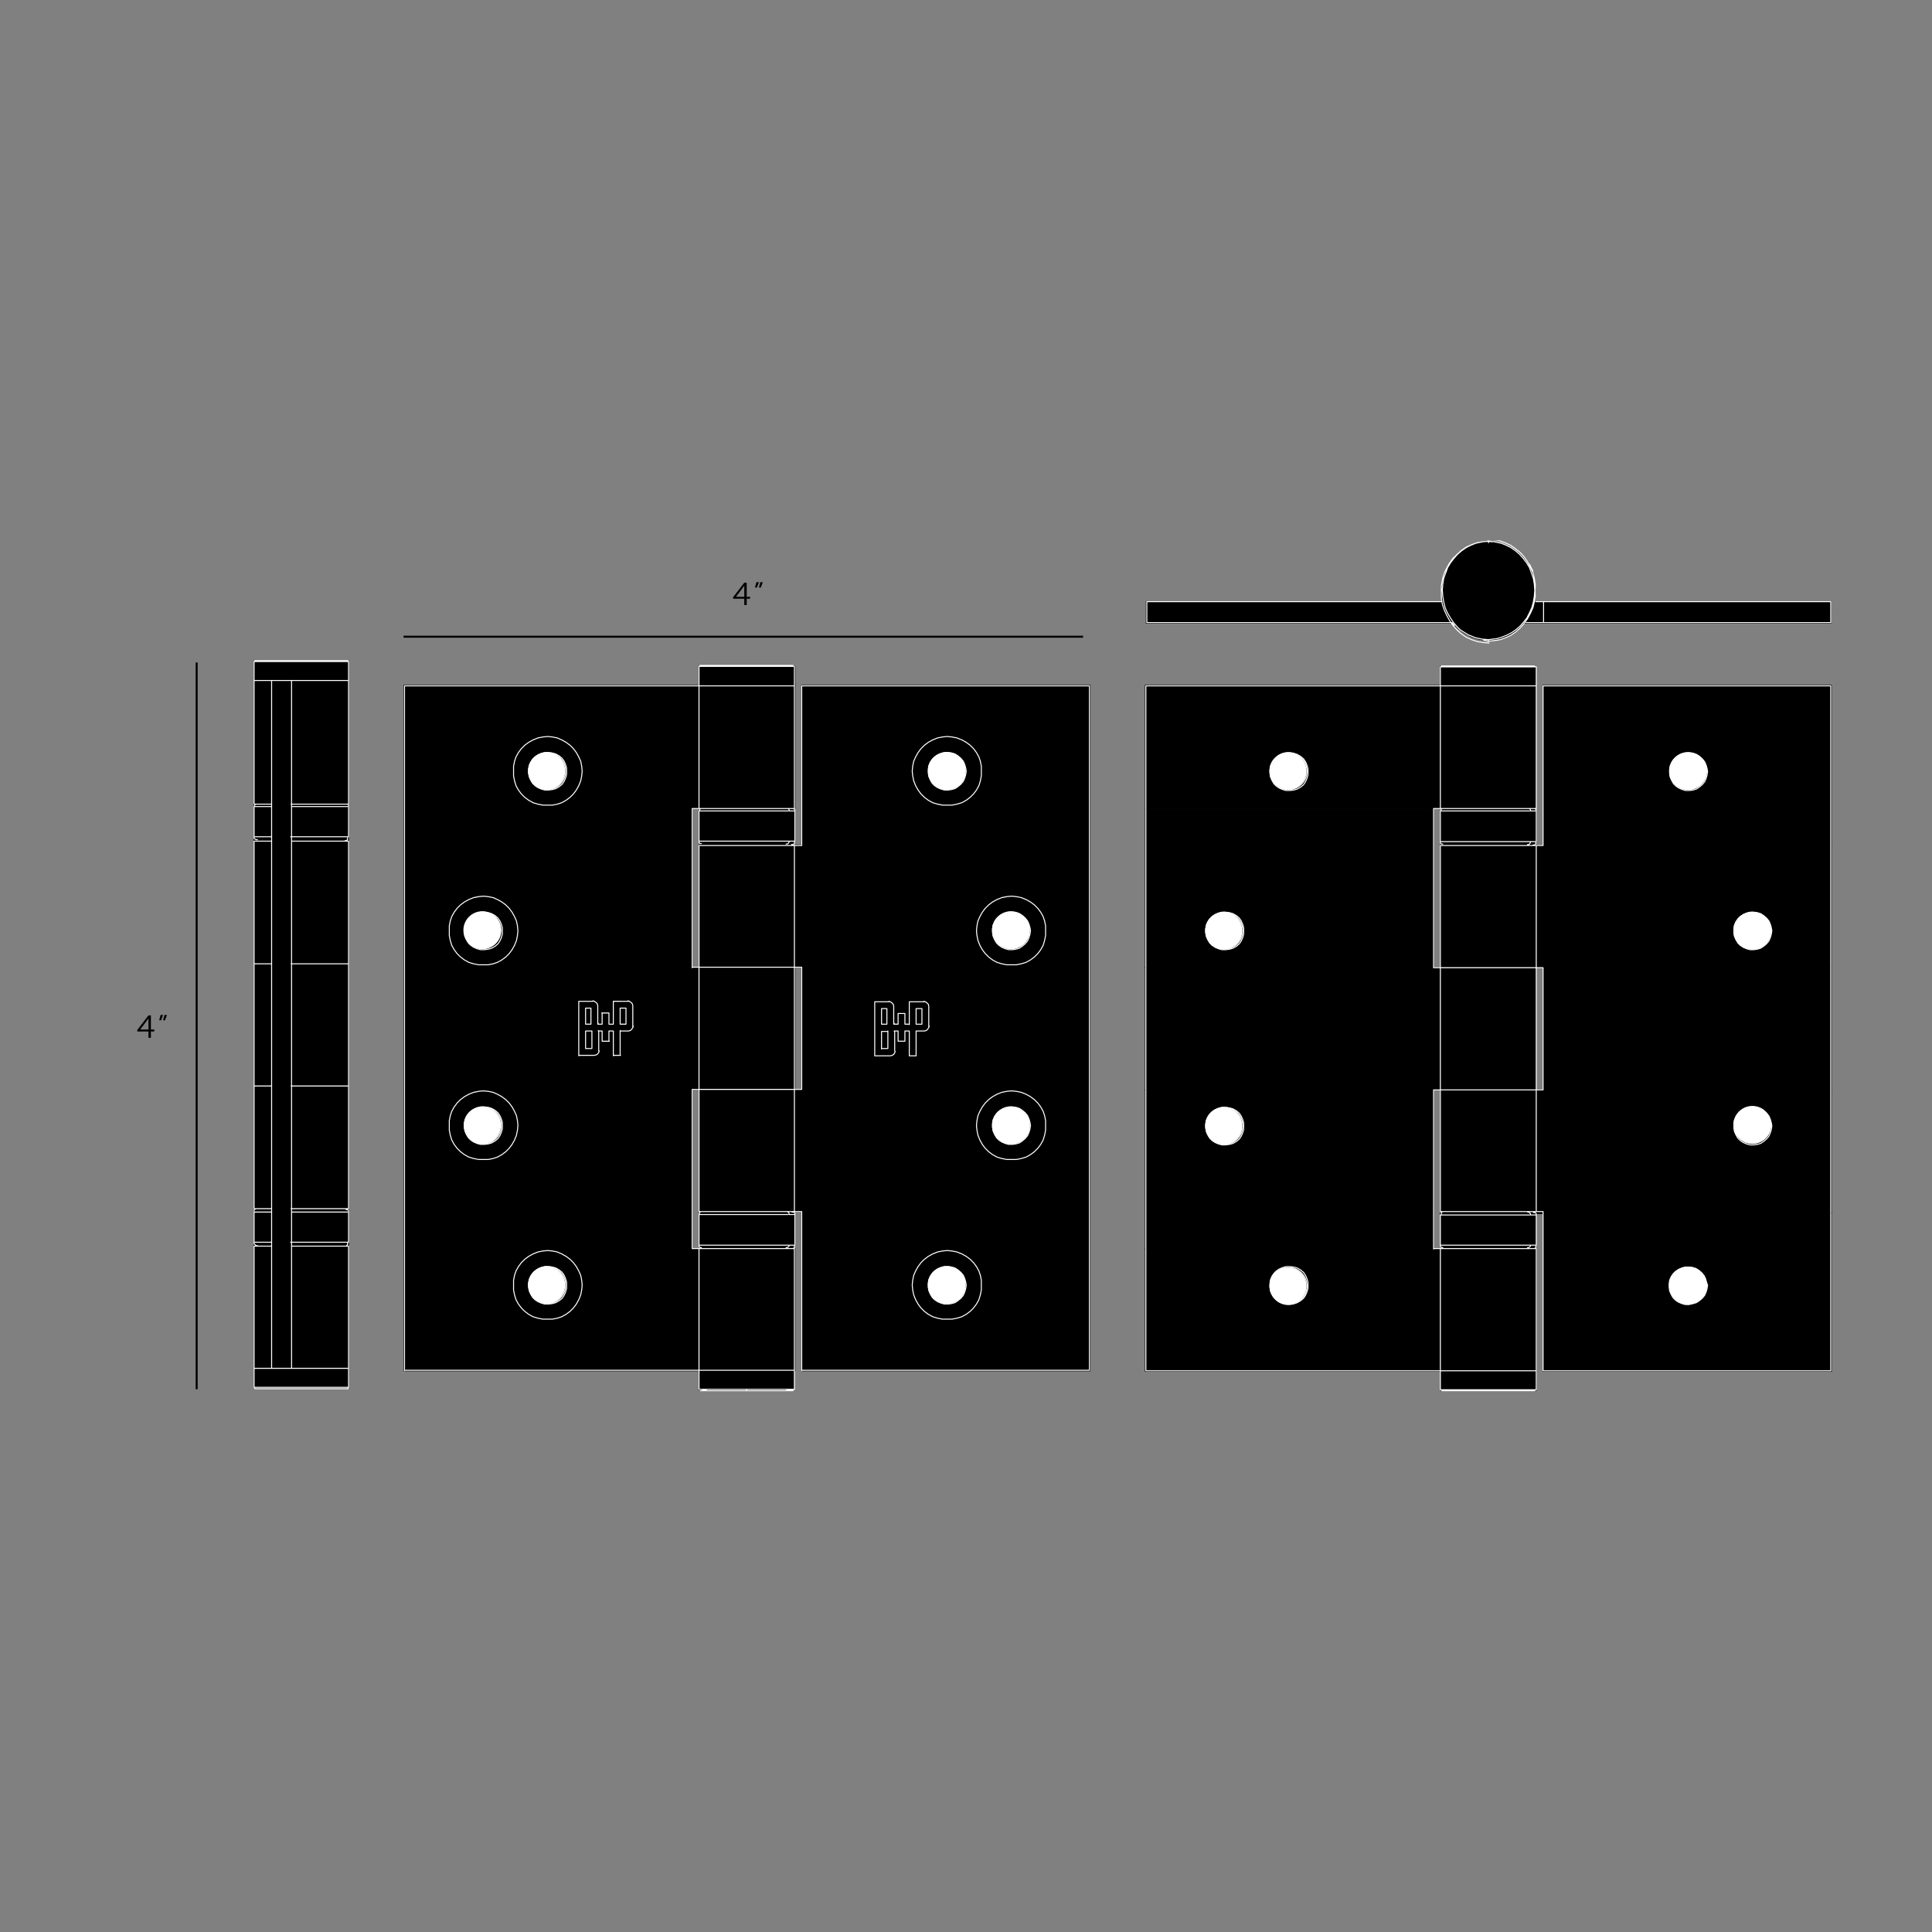
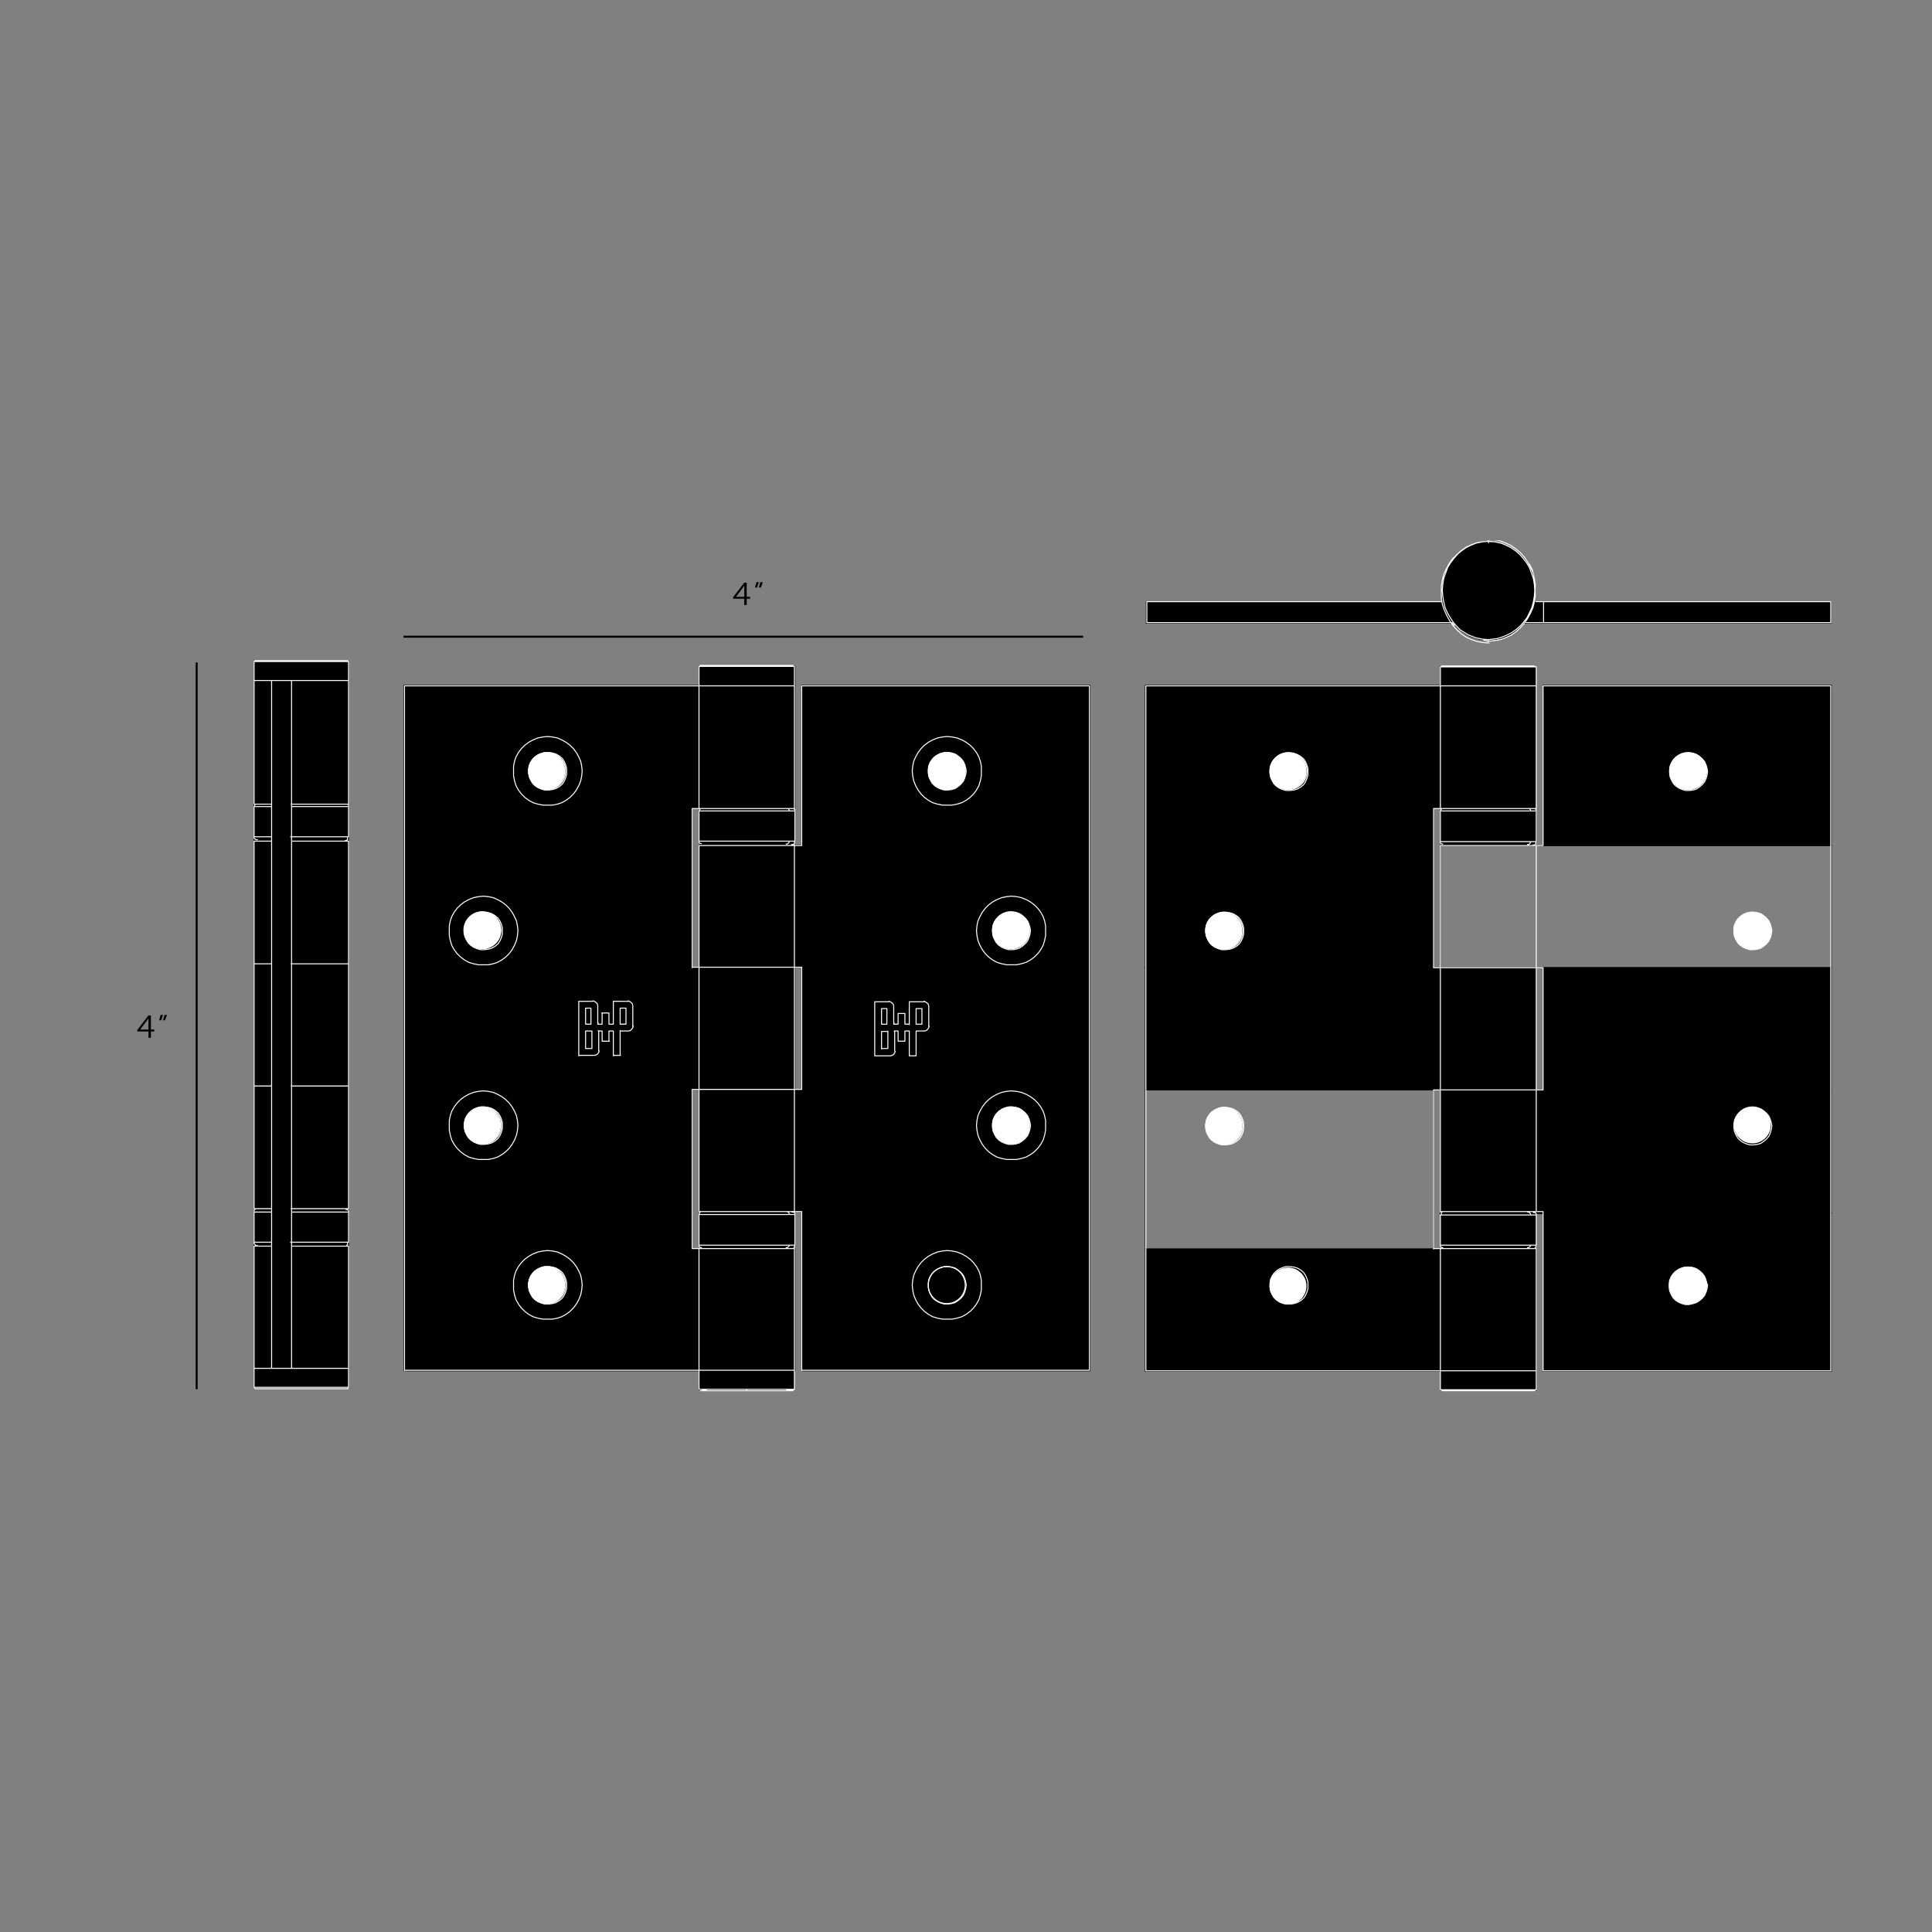
<svg xmlns="http://www.w3.org/2000/svg" xmlns:xlink="http://www.w3.org/1999/xlink" xml:space="preserve" id="Layer_1" x="0" y="0" version="1.1" viewBox="0 0 396.9 396.9">
  <rect x="0" y="0" width="396.9" height="396.9" fill="#808080" stroke="none" />
  <style>.st2{fill:none;stroke:#000;stroke-width:.204;stroke-miterlimit:10}</style>
  <path d="M235.3 140.8h80.2V166h-80.2z" />
  <path d="M235.3 140.8h80.2V166h-80.2z" class="st2" />
  <path d="M83 140.8h80.3V166H83z" />
  <path d="M83 140.8h80.3V166H83z" class="st2" />
  <path d="M83 166h59.2v32.7H83z" />
  <path d="M83 166h59.2v32.7H83z" class="st2" />
  <path d="M83 198.7h80.3v25.1H83z" />
  <path d="M83 198.7h80.3v25.1H83z" class="st2" />
  <path d="M83 223.8h59.2v32.7H83z" />
  <path d="M83 223.8h59.2v32.7H83z" class="st2" />
  <path d="M83 256.5h80.3v25.1H83z" />
  <path d="M83 256.5h80.3v25.1H83z" class="st2" />
  <path d="M143.6 281.6h19.5v3.9h-19.5z" />
  <defs>
    <path id="SVGID_00000066511502227712759870000004189380050291376575_" d="M20.6 111h355.7v174.8H20.6z" />
  </defs>
  <clipPath id="SVGID_00000155858292939362591240000011396253669456947894_">
    <use xlink:href="#SVGID_00000066511502227712759870000004189380050291376575_" style="overflow:visible" />
  </clipPath>
  <path d="M143.6 281.6h19.5v3.9h-19.5z" style="clip-path:url(#SVGID_00000155858292939362591240000011396253669456947894_);fill:none;stroke:#000;stroke-width:.204;stroke-miterlimit:10" />
  <path d="M164.7 248.9h59.2v32.7h-59.2z" />
  <path d="M164.7 248.9h59.2v32.7h-59.2z" class="st2" />
  <path d="M143.6 223.8h80.3v25.1h-80.3z" />
  <path d="M143.6 223.8h80.3v25.1h-80.3z" class="st2" />
  <path d="M164.7 198.7h59.2v25.1h-59.2z" />
  <path d="M164.7 198.7h59.2v25.1h-59.2z" class="st2" />
  <path d="M143.6 173.6h80.3v25.1h-80.3z" />
  <path d="M143.6 173.6h80.3v25.1h-80.3z" class="st2" />
  <path d="M164.7 140.8h59.2v32.9h-59.2z" />
  <path d="M164.7 140.8h59.2v32.9h-59.2z" class="st2" />
  <path d="M143.6 136.9h19.7v3.9h-19.7z" />
  <path d="M143.6 136.9h19.7v3.9h-19.7z" class="st2" />
  <path d="M143.6 166.5h19.7v6.3h-19.7z" />
  <path d="M143.6 166.5h19.7v6.3h-19.7z" class="st2" />
  <path d="M143.7 166h19.5v.4h-19.5z" />
  <path d="M143.7 166h19.5v.4h-19.5z" class="st2" />
  <path d="M143.8 172.9h19.3v.8h-19.3z" />
  <path d="M143.8 172.9h19.3v.8h-19.3z" class="st2" />
  <path d="M143.6 249.6h19.7v6.2h-19.7z" />
  <path d="M143.6 249.6h19.7v6.2h-19.7z" class="st2" />
  <path d="M143.7 248.9h19.4v.7h-19.4z" />
  <path d="M143.7 248.9h19.4v.7h-19.4z" class="st2" />
  <path d="M143.8 255.8h19.3v.6h-19.3z" />
  <path d="M143.8 255.8h19.3v.6h-19.3z" class="st2" />
  <defs>
    <path id="SVGID_00000113327182624209176280000012735915321368999332_" d="M20.6 111h355.7v174.8H20.6z" />
  </defs>
  <clipPath id="SVGID_00000029018555369156078930000010470237405132001726_">
    <use xlink:href="#SVGID_00000113327182624209176280000012735915321368999332_" style="overflow:visible" />
  </clipPath>
  <path d="M143.7 285.4h.3l.4.1h.7m-1.5-4v3.9m19.6 0v-3.9m-1.6 4.1h.8l.4-.1h.3m-17.9-148.8h-1.4m19.4 4.2V137m-19.6-.1v3.9m19.6-3.9h-1.5m-18.1 35.9v.2l.1.2.2.1h.2m-.2-7.2-.2.3v.2m19.6 6.2v-6.3m-19.7.1v6.3m19 .6h.3l.2-.1.1-.2v-.2m.1-6.4v-.2l-.1-.2h-.1m-18.9 82.7h-.2l-.2.1-.1.2v.2m-.1 6.4v.2l.1.2.2.1h.2m-.5-6.8v6.3m19.7 0v-6.3m-.7 7h.3l.2-.1.1-.2v-.2m.1-6.5v-.2l-.1-.2-.2-.1h-.3m.5-25.2v-25.1m-19.6 0v25.1m19.6-57.7v-25.2m-19.6 0v25.2m19.6 115.4v-25.1m-19.6.1v25.1m19.6-32.7v-25.1m-19.6 0v25.1m19.6-50.2v-25.1m-19.6.1v25.1m9.8 86.6v.2m-8 .1h-1.5 9.6m-9.9-4.2h19.5m-1.7 4.2h1.5-9.6m.1-149v.2m0-.2h-9.5 1.5m8 4.2h-9.6 0m19.4 0h-9.8m0-4.2h9.5-1.5m.7 36.1v.2l-.2.3-.2.1h-.2m.6 76.1v-.3l-.2-.2-.2-.1h-.2m.6 6.9v.2l-.2.2-.2.1h-.2m-8.1-57.6h9.8m0 25.1h-9.8m0 0h-9.9m.1-25.1h9.9m9.7-57.8h-9.8m-9.8 0h9.9m-.1 25.2h-9.9m19.7 0h-9.8m0 90.4h9.8m-9.8 25h9.8m-19.6 0h9.9m-9.9-25h9.9M83.1 140.9v140.7m59.1-115.5v32.7m0 25v32.7m-22.6 7.5-.1 1-.2 1-.4 1-.5.9-.6.8-.7.7-.8.6-.9.5-.9.3-1 .2h-2l-1-.2-1-.3-.9-.5-.8-.6-.7-.7-.6-.8-.5-.9-.3-1-.2-1v-2l.2-1 .3-.9.5-.9.6-.8.7-.7.8-.6.9-.5 1-.4 1-.2 1-.1 1 .1 1 .2.9.4.9.5.8.6.7.7.6.8.5.9.4.9.2 1zm-13.2-32.8-.1 1-.2 1-.4 1-.5.9-.6.8-.7.7-.8.6-.9.5-.9.3-1 .2h-2l-1-.2-1-.3-.9-.5-.8-.6-.7-.7-.6-.8-.5-.9-.3-1-.2-1v-2l.2-1 .3-.9.5-.9.6-.8.7-.7.8-.6.9-.5 1-.4 1-.2 1-.1 1 .1 1 .2.9.4.9.5.8.6.7.7.6.8.5.9.4.9.2 1zm0-40-.1 1-.2 1-.4 1-.5.9-.6.8-.7.7-.8.6-.9.5-.9.3-1 .2h-2l-1-.2-1-.3-.9-.5-.8-.6-.7-.7-.6-.8-.5-.9-.3-1-.2-1v-2l.2-1 .3-.9.5-.9.6-.8.7-.7.8-.6.9-.5 1-.4 1-.2 1-.1 1 .1 1 .2.9.4.9.5.8.6.7.7.6.8.5.9.4.9.2 1zm13.2-32.8-.1 1-.2 1-.4 1-.5.9-.6.8-.7.7-.8.6-.9.5-.9.3-1 .2h-2l-1-.2-1-.3-.9-.5-.8-.6-.7-.7-.6-.8-.5-.9-.3-1-.2-1v-2l.2-1 .3-.9.5-.9.6-.8.7-.7.8-.6.9-.5 1-.4 1-.2 1-.1 1 .1 1 .2.9.4.9.5.8.6.7.7.6.8.5.9.4.9.2 1zm-36.5-17.5h60.5m0 140.6H83.1m59.1-25h1.4m0-90.4h-1.4m0 32.6h1.4m0 25.1h-1.4M116.4 264v.7l-.2.7-.3.7-.4.6-.6.5-.7.4-.7.2-.8.1h-.8l-.7-.2-.7-.3-.6-.4-.5-.5-.4-.7-.3-.7-.1-.7v-.8l.1-.7.3-.7.4-.6.5-.5.6-.4.7-.3.7-.2h.8l.8.1.7.2.7.4.6.5.4.6.3.7.2.7zm-13.2-32.8v.7l-.2.7-.3.7-.4.6-.6.5-.7.4-.7.2-.8.1h-.8l-.7-.2-.7-.3-.6-.4-.5-.5-.4-.7-.3-.7-.1-.7v-.8l.1-.7.3-.7.4-.6.5-.5.6-.4.7-.3.7-.2h.8l.8.1.7.2.7.4.6.5.4.6.3.7.2.7zm13.2-72.8v.7l-.2.7-.3.7-.4.6-.6.5-.7.4-.7.2-.8.1h-.8l-.7-.2-.7-.3-.6-.4-.5-.5-.4-.7-.3-.7-.1-.7v-.8l.1-.7.3-.7.4-.6.5-.5.6-.4.7-.3.7-.2h.8l.8.1.7.2.7.4.6.5.4.6.3.7.2.7zm-13.2 32.8v.7l-.2.7-.3.7-.4.6-.6.5-.7.4-.7.2-.8.1h-.8l-.7-.2-.7-.3-.6-.4-.5-.5-.4-.7-.3-.7-.1-.7v-.8l.1-.7.3-.7.4-.6.5-.5.6-.4.7-.3.7-.2h.8l.8.1.7.2.7.4.6.5.4.6.3.7.2.7zm40.4 32.6h19.5m.1 25.1h-19.5m-.1-75.2h19.5m.1 25h-19.5m57.9 65.3v1l-.2 1-.3 1-.5.9-.6.8-.7.7-.8.6-.9.5-1 .3-1 .2h-2l-1-.2-1-.3-.9-.5-.8-.6-.7-.7-.6-.8-.5-.9-.4-1-.2-1-.1-1 .1-1 .2-1 .4-.9.5-.9.6-.8.7-.7.8-.6.9-.5 1-.4 1-.2 1-.1 1 .1 1 .2 1 .4.9.5.8.6.7.7.6.8.5.9.3.9.2 1zm13.2-32.8v1l-.2 1-.3 1-.5.9-.6.8-.7.7-.8.6-.9.5-1 .3-1 .2h-2l-1-.2-1-.3-.9-.5-.8-.6-.7-.7-.6-.8-.5-.9-.4-1-.2-1-.1-1 .1-1 .2-1 .4-.9.5-.9.6-.8.7-.7.8-.6.9-.5 1-.4 1-.2 1-.1 1 .1 1 .2 1 .4.9.5.8.6.7.7.6.8.5.9.3.9.2 1zm0-40v1l-.2 1-.3 1-.5.9-.6.8-.7.7-.8.6-.9.5-1 .3-1 .2h-2l-1-.2-1-.3-.9-.5-.8-.6-.7-.7-.6-.8-.5-.9-.4-1-.2-1-.1-1 .1-1 .2-1 .4-.9.5-.9.6-.8.7-.7.8-.6.9-.5 1-.4 1-.2 1-.1 1 .1 1 .2 1 .4.9.5.8.6.7.7.6.8.5.9.3.9.2 1zm-13.2-32.8v1l-.2 1-.3 1-.5.9-.6.8-.7.7-.8.6-.9.5-1 .3-1 .2h-2l-1-.2-1-.3-.9-.5-.8-.6-.7-.7-.6-.8-.5-.9-.4-1-.2-1-.1-1 .1-1 .2-1 .4-.9.5-.9.6-.8.7-.7.8-.6.9-.5 1-.4 1-.2 1-.1 1 .1 1 .2 1 .4.9.5.8.6.7.7.6.8.5.9.3.9.2 1zm22.2 123.1V140.9m-59.1 0v32.8m0 25v25.1m59.1-82.9h-59.1m0 108v32.7m0-.1h59.1m-59.1-107.8h-1.4m1.4 25h-1.4m1.4 25.1h-1.4m1.4 25.1h-1.4m48.4-17.7-.1.7-.2.7-.3.7-.5.6-.6.5-.6.4-.7.2-.7.1h-.8l-.7-.2-.7-.3-.6-.4-.5-.5-.4-.7-.3-.7-.1-.7v-.8l.1-.7.3-.7.4-.6.5-.5.6-.4.7-.3.7-.2h.8l.7.1.7.2.6.4.6.5.5.6.3.7.2.7zM198.5 264l-.1.7-.2.7-.3.7-.5.6-.6.5-.6.4-.7.2-.7.1h-.8l-.7-.2-.7-.3-.6-.4-.5-.5-.4-.7-.3-.7-.1-.7v-.8l.1-.7.3-.7.4-.6.5-.5.6-.4.7-.3.7-.2h.8l.7.1.7.2.6.4.6.5.5.6.3.7.2.7zm13.2-72.8-.1.7-.2.7-.3.7-.5.6-.6.5-.6.4-.7.2-.7.1h-.8l-.7-.2-.7-.3-.6-.4-.5-.5-.4-.7-.3-.7-.1-.7v-.8l.1-.7.3-.7.4-.6.5-.5.6-.4.7-.3.7-.2h.8l.7.1.7.2.6.4.6.5.5.6.3.7.2.7zm-13.2-32.8-.1.7-.2.7-.3.7-.5.6-.6.5-.6.4-.7.2-.7.1h-.8l-.7-.2-.7-.3-.6-.4-.5-.5-.4-.7-.3-.7-.1-.7v-.8l.1-.7.3-.7.4-.6.5-.5.6-.4.7-.3.7-.2h.8l.7.1.7.2.6.4.6.5.5.6.3.7.2.7zm-45.1 127h-9.6 0m19.4 0h-9.8m-9.8-148.5h9.8m0 0h9.7m-1 35.9h-18.4 0m-.1-6.2h18.3m.2 0v-.3l-.2-.2m.2.5h1.2m0 6.2h-1.2m-18.5 76.7h18.3m.2 6.3h-18.4 0m19.6 0h-1.2m0-6.3h1.2m23.5-43.7v4.7m0-.1h-.8m-.1 0v-2.2m0 0h-1.4m0 0v2.2m0 0h-.9m0 0v-.1l.1-.1m-.1.1v-3.6m0 0-.1-.4-.3-.3-.3-.2-.3-.1m0 .1h-2.9m0 0v11.1m0 0h3.1m.1 0 .4-.1.3-.2.2-.3.1-.3m-.1-.1v-4m0 .1-.1-.2m0 0h.7m.1 0v2.1m0 0h1.4m0 0v-2.1m0 0h.8m.1 0v5.1m0 0h1.4m0 0v-5.1m0 0h1.7m0 0 .4-.1.3-.3.2-.3.1-.3m-.1.1v-4.2m0 0-.1-.4-.3-.3-.3-.2-.3-.1m.1.1h-3.1m1.4 1.4v3.2m1.2-3.2h-1.2m0 3.2h1.2m0 0v-3.2m-8.3 8.2h1.2m-1.2-3.5v3.6m1.3-3.6h-1.2m1.2 3.5v-3.6m-.2-4.6h-1.1m1.1 3.2v-3.2m-1.1 3.2h1.1m-1.1-3.2v3.2m-55.1-4.7v4.7m0 0h-.8m-.1 0v-2.2m0-.1h-1.5m.1 0v2.2m0 .1h-.9m0 0v-.1l.1-.1m-.1 0v-3.6m0 0-.1-.4-.3-.3-.3-.2-.3-.1m0 .1h-2.9m0 0v11.2m0-.1h3.1m.1 0 .4-.1.3-.2.2-.3.1-.3m-.1 0v-4m0 0-.1-.2m.1.1h.7m0 0v2.1m0 0h1.5m-.1 0v-2.1m0 0h.8m.1 0v5.1m0-.1h1.5m-.1 0v-5.1m0 .1h1.7m0 0 .4-.1.3-.3.2-.3.1-.3m-.1.1v-4.2m0-.1-.1-.4-.3-.3-.3-.2-.3-.1m.1.1H126m1.4 1.4v3.2m1.2-3.2h-1.2m0 3.3h1.2m0 0v-3.2m-8.3 8.2h1.2m-1.2-3.6v3.6m1.3-3.6h-1.2m1.2 3.6v-3.6m-.2-4.7h-1.1m1.1 3.3v-3.2m-1.1 3.2h1.1m-1.1-3.3v3.2" style="clip-path:url(#SVGID_00000029018555369156078930000010470237405132001726_);fill:none;stroke:#fff;stroke-width:.204;stroke-linecap:round;stroke-linejoin:round;stroke-miterlimit:10" />
  <path d="M235.3 166.1h59.2v32.7h-59.2z" />
  <path d="M235.3 166.1h59.2v32.7h-59.2z" class="st2" />
  <path d="M235.3 198.8h80.2v25.1h-80.2z" />
  <path d="M235.3 198.8h80.2v25.1h-80.2z" class="st2" />
-   <path d="M235.3 223.9h59.2v32.7h-59.2z" />
  <path d="M235.3 223.9h59.2v32.7h-59.2z" class="st2" />
  <path d="M235.3 256.6h80.3v25.1h-80.3z" />
  <path d="M235.3 256.6h80.3v25.1h-80.3z" class="st2" />
  <path d="M295.9 223.9h80.3v25.4h-80.3z" />
  <path d="M295.9 223.9h80.3v25.4h-80.3z" class="st2" />
  <path d="M317 249.1h59.2v32.6H317z" />
  <path d="M317 249.1h59.2v32.6H317z" class="st2" />
  <path d="M317 198.8h59.2v25.1H317z" />
  <path d="M317 198.8h59.2v25.1H317z" class="st2" />
-   <path d="M295.9 173.7h80.3v25.1h-80.3z" />
  <path d="M295.9 173.7h80.3v25.1h-80.3z" class="st2" />
  <path d="M317 140.8h59.2v32.9H317z" />
  <path d="M317 140.8h59.2v32.9H317z" class="st2" />
  <path d="M295.9 136.9h19.6v3.9h-19.6z" />
  <path d="M295.9 136.9h19.6v3.9h-19.6z" class="st2" />
  <path d="M295.9 166.6h19.7v6.3h-19.7z" />
  <path d="M295.9 166.6h19.7v6.3h-19.7z" class="st2" />
  <path d="M296 172.9h19.4v.7H296z" />
  <path d="M296 172.9h19.4v.7H296z" class="st2" />
  <path d="M296 166.1h19.4v.5H296z" />
-   <path d="M296 166.1h19.4v.5H296z" class="st2" />
+   <path d="M296 166.1h19.4v.5H296" class="st2" />
  <path d="M296 249.1h19.5v.5H296z" />
  <path d="M296 249.1h19.5v.5H296z" class="st2" />
  <path d="M296.1 255.9h19.3v.7h-19.3z" />
  <path d="M296.1 255.9h19.3v.7h-19.3z" class="st2" />
  <path d="M296 249.8h19.5v6H296z" />
  <path d="M296 249.8h19.5v6H296z" class="st2" />
  <path d="M296 281.7h19.6v3.9H296z" />
  <defs>
    <path id="SVGID_00000021115508020021684890000001388250086995229850_" d="M20.6 111h355.7v174.8H20.6z" />
  </defs>
  <clipPath id="SVGID_00000170997409905879997850000003036734320066727093_">
    <use xlink:href="#SVGID_00000021115508020021684890000001388250086995229850_" style="overflow:visible" />
  </clipPath>
  <path d="M296 281.7h19.6v3.9H296z" style="clip-path:url(#SVGID_00000170997409905879997850000003036734320066727093_);fill:none;stroke:#000;stroke-width:.204;stroke-miterlimit:10" />
  <path d="M296 285.5h.3l.4.1h.7m-1.5-4v3.9m19.7 0v-3.9m-1.7 4.1h.8l.4-.1h.3m-17.9-148.8h-1.4m19.5 4.1V137m-19.7 0v3.9m19.6-4H314m-18.1 36v.2l.1.2.2.1h.2m-.2-7.3-.2.3v.2m19.6 6.3v-6.3m-19.7 0v6.3m19 .7h.3l.2-.1.1-.2v-.2m.1-6.5v-.2l-.1-.2h-.1m-18.8 82.7h-.2l-.2.1-.1.2v.2m-.2 6.4v.2l.1.2.2.1h.2m-.5-6.7v6.3m19.7-.1v-6.3m-.7 7h.3l.2-.1.1-.2v-.2m.1-6.4v-.2l-.1-.2-.2-.1h-.3m.6-25.2v-25.1m-19.7 0v25.1m19.7-57.8v-25.2m-19.7 0v25.2m19.7 115.5v-25.1m-19.7 0v25.1m19.7-32.7v-25.1m-19.7.1V249m19.7-50.2v-25.1m-19.7 0v25.1m9.8 86.7v.2m-8 0h-1.5 9.6m-9.9-4.1h19.5m-1.7 4.1h1.5-9.5m0-148.9v.2m0-.2h-9.6 1.5m8.1 4.1H296h0m19.6 0h-9.8m-.1-4.1h9.5-1.4m.6 36.1v.2l-.2.3-.2.1h-.2m.6 76.1v-.3l-.2-.2-.2-.1h-.2m.6 6.8v.2l-.2.2-.2.1h-.2m-8.1-57.5h9.8m.1 25.1h-9.8m-.1 0h-9.9m.1-25.1h9.9m9.8-57.9h-9.8m-9.9 0h9.9m-.1 25.2h-9.9m19.8 0h-9.8m-.1 90.4h9.8m-9.8 25.1h9.8m-19.6 0h9.9m-9.9-25.1h9.9m-70.4-115.6v140.7m59.1-115.5v32.7m0 25.1v32.7m-59.1-115.7h60.5m0 140.7h-60.5m59.1-25.1h1.4m0-90.4h-1.4m0 32.7h1.4m0 25.1h-1.4M268.7 264v.7l-.2.7-.3.7-.4.6-.6.5-.7.4-.7.2-.8.1h-.8l-.7-.2-.7-.3-.6-.4-.5-.5-.4-.7-.3-.7-.1-.7v-.8l.1-.7.3-.7.4-.6.5-.5.6-.4.7-.3.7-.2h.8l.8.1.7.2.7.4.6.5.4.6.3.7.2.7zm-13.2-32.7v.7l-.2.7-.3.7-.4.6-.6.5-.7.4-.7.2-.8.1h-.8l-.7-.2-.7-.3-.6-.4-.5-.5-.4-.7-.3-.7-.1-.7v-.8l.1-.7.3-.7.4-.6.5-.5.6-.4.7-.3.7-.2h.8l.8.1.7.2.7.4.6.5.4.6.3.7.2.7zm13.2-72.8v.7l-.2.7-.3.7-.4.6-.6.5-.7.4-.7.2-.8.1h-.8l-.7-.2-.7-.3-.6-.4-.5-.5-.4-.7-.3-.7-.1-.7v-.8l.1-.7.3-.7.4-.6.5-.5.6-.4.7-.3.7-.2h.8l.8.1.7.2.7.4.6.5.4.6.3.7.2.7zm-13.2 32.7v.7l-.2.7-.3.7-.4.6-.6.5-.7.4-.7.2-.8.1h-.8l-.7-.2-.7-.3-.6-.4-.5-.5-.4-.7-.3-.7-.1-.7v-.8l.1-.7.3-.7.4-.6.5-.5.6-.4.7-.3.7-.2h.8l.8.1.7.2.7.4.6.5.4.6.3.7.2.7zm40.4 32.7h19.5m.2 25h-19.7m0-75.2h19.5m.2 25.1h-19.7m80.2 82.8V140.9m-59.1 0v32.8m0 25.1v25.1m59.1-83H317m0 108v32.7m0 0h59.1M317 173.7h-1.4m1.4 25.1h-1.4m1.4 25.1h-1.4m1.4 25h-1.4m48.4-17.6-.1.7-.2.7-.3.7-.5.6-.6.5-.6.4-.7.2-.7.1h-.8l-.7-.2-.7-.3-.6-.4-.5-.5-.4-.7-.3-.7-.1-.7v-.8l.1-.7.3-.7.4-.6.5-.5.6-.4.7-.3.7-.2h.8l.7.1.7.2.6.4.6.5.5.6.3.7.2.7zM350.8 264l-.1.7-.2.7-.3.7-.5.6-.6.5-.6.4-.7.2-.8.2h-.8l-.7-.2-.7-.3-.6-.4-.5-.5-.4-.7-.3-.7-.1-.7v-.8l.1-.7.3-.7.4-.6.5-.5.6-.4.7-.3.7-.2h.8l.7.1.7.2.6.4.6.5.5.6.3.7.2.7zm13.2-72.8-.1.7-.2.7-.3.7-.5.6-.6.5-.6.4-.7.2-.7.1h-.8l-.7-.2-.7-.3-.6-.4-.5-.5-.4-.7-.3-.7-.1-.7v-.8l.1-.7.3-.7.4-.6.5-.5.6-.4.7-.3.7-.2h.8l.7.1.7.2.6.4.6.5.5.6.3.7.2.7zm-13.2-32.7-.1.7-.2.7-.3.7-.5.6-.6.5-.6.4-.7.2-.7.1h-.8l-.7-.2-.7-.3-.6-.4-.5-.5-.4-.7-.3-.7-.1-.7v-.8l.1-.7.3-.7.4-.6.5-.5.6-.4.7-.3.7-.2h.8l.7.1.7.2.6.4.6.5.5.6.3.7.2.7zm-45.1 127H296h0m19.6 0h-9.8M295.9 137h9.8m0 0h9.7m-1 35.9H296h0m-.1-6.3h18.3m.2 0v-.3l-.2-.2m.2.5h1.2m0 6.3h-1.2m-18.5 76.7h18.3m.2 6.2H296h0m19.6 0h-1.2m0-6.2h1.2" style="clip-path:url(#SVGID_00000170997409905879997850000003036734320066727093_);fill:none;stroke:#fff;stroke-width:.204;stroke-linecap:round;stroke-linejoin:round;stroke-miterlimit:10" />
  <path d="M116.1 158.4c0 2.1-1.7 3.8-3.8 3.8s-3.8-1.7-3.8-3.8 1.7-3.8 3.8-3.8c2.2 0 3.8 1.7 3.8 3.8" style="clip-path:url(#SVGID_00000170997409905879997850000003036734320066727093_);fill:#fff" />
  <circle cx="112.4" cy="158.4" r="3.8" style="clip-path:url(#SVGID_00000170997409905879997850000003036734320066727093_);fill:none;stroke:#fff;stroke-width:.204;stroke-linecap:round;stroke-linejoin:round;stroke-miterlimit:10" />
  <path d="M198.3 158.4c0 2.1-1.7 3.8-3.8 3.8s-3.8-1.7-3.8-3.8 1.7-3.8 3.8-3.8 3.8 1.7 3.8 3.8" style="clip-path:url(#SVGID_00000170997409905879997850000003036734320066727093_);fill:#fff" />
  <circle cx="194.5" cy="158.4" r="3.8" style="clip-path:url(#SVGID_00000170997409905879997850000003036734320066727093_);fill:none;stroke:#fff;stroke-width:.204;stroke-linecap:round;stroke-linejoin:round;stroke-miterlimit:10" transform="rotate(-78.012 194.504 158.378)" />
  <path d="M211.5 191.1c0 2.1-1.7 3.8-3.8 3.8s-3.8-1.7-3.8-3.8 1.7-3.8 3.8-3.8c2.1.1 3.8 1.8 3.8 3.8" style="clip-path:url(#SVGID_00000170997409905879997850000003036734320066727093_);fill:#fff" />
  <circle cx="207.7" cy="191.1" r="3.8" style="clip-path:url(#SVGID_00000170997409905879997850000003036734320066727093_);fill:none;stroke:#fff;stroke-width:.204;stroke-linecap:round;stroke-linejoin:round;stroke-miterlimit:10" />
  <path d="M102.9 191.1c0 2.1-1.7 3.8-3.8 3.8s-3.8-1.7-3.8-3.8 1.7-3.8 3.8-3.8 3.8 1.7 3.8 3.8" style="clip-path:url(#SVGID_00000170997409905879997850000003036734320066727093_);fill:#fff" />
  <circle cx="99.1" cy="191.1" r="3.8" style="clip-path:url(#SVGID_00000170997409905879997850000003036734320066727093_);fill:none;stroke:#fff;stroke-width:.204;stroke-linecap:round;stroke-linejoin:round;stroke-miterlimit:10" />
  <path d="M102.9 231.2c0 2.1-1.7 3.8-3.8 3.8s-3.8-1.7-3.8-3.8 1.7-3.8 3.8-3.8c2.2.1 3.8 1.7 3.8 3.8" style="clip-path:url(#SVGID_00000170997409905879997850000003036734320066727093_);fill:#fff" />
  <circle cx="99.2" cy="231.2" r="3.8" style="clip-path:url(#SVGID_00000170997409905879997850000003036734320066727093_);fill:none;stroke:#fff;stroke-width:.204;stroke-linecap:round;stroke-linejoin:round;stroke-miterlimit:10" />
  <path d="M116.1 264c0 2.1-1.7 3.8-3.8 3.8s-3.8-1.7-3.8-3.8 1.7-3.8 3.8-3.8 3.8 1.7 3.8 3.8" style="clip-path:url(#SVGID_00000170997409905879997850000003036734320066727093_);fill:#fff" />
  <circle cx="112.4" cy="264" r="3.8" style="clip-path:url(#SVGID_00000170997409905879997850000003036734320066727093_);fill:none;stroke:#fff;stroke-width:.204;stroke-linecap:round;stroke-linejoin:round;stroke-miterlimit:10" />
-   <path d="M198.3 264c0 2.1-1.7 3.8-3.8 3.8s-3.8-1.7-3.8-3.8 1.7-3.8 3.8-3.8 3.8 1.7 3.8 3.8" style="clip-path:url(#SVGID_00000170997409905879997850000003036734320066727093_);fill:#fff" />
  <circle cx="194.5" cy="264" r="3.8" style="clip-path:url(#SVGID_00000170997409905879997850000003036734320066727093_);fill:none;stroke:#fff;stroke-width:.204;stroke-linecap:round;stroke-linejoin:round;stroke-miterlimit:10" />
  <path d="M211.5 231.2c0 2.1-1.7 3.8-3.8 3.8s-3.8-1.7-3.8-3.8 1.7-3.8 3.8-3.8c2.1.1 3.8 1.8 3.8 3.8" style="clip-path:url(#SVGID_00000170997409905879997850000003036734320066727093_);fill:#fff" />
  <circle cx="207.7" cy="231.2" r="3.8" style="clip-path:url(#SVGID_00000170997409905879997850000003036734320066727093_);fill:none;stroke:#fff;stroke-width:.204;stroke-linecap:round;stroke-linejoin:round;stroke-miterlimit:10" />
  <path d="M268.4 158.4c0 2.1-1.7 3.8-3.8 3.8s-3.8-1.7-3.8-3.8 1.7-3.8 3.8-3.8 3.8 1.7 3.8 3.8" style="clip-path:url(#SVGID_00000170997409905879997850000003036734320066727093_);fill:#fff" />
  <circle cx="264.7" cy="158.4" r="3.8" style="clip-path:url(#SVGID_00000170997409905879997850000003036734320066727093_);fill:none;stroke:#fff;stroke-width:.204;stroke-linecap:round;stroke-linejoin:round;stroke-miterlimit:10" />
  <path d="M255.2 191.2c0 2.1-1.7 3.8-3.8 3.8s-3.8-1.7-3.8-3.8 1.7-3.8 3.8-3.8 3.8 1.7 3.8 3.8" style="clip-path:url(#SVGID_00000170997409905879997850000003036734320066727093_);fill:#fff" />
  <circle cx="251.5" cy="191.2" r="3.8" style="clip-path:url(#SVGID_00000170997409905879997850000003036734320066727093_);fill:none;stroke:#fff;stroke-width:.204;stroke-linecap:round;stroke-linejoin:round;stroke-miterlimit:10" />
  <path d="M255.2 231.3c0 2.1-1.7 3.8-3.8 3.8s-3.8-1.7-3.8-3.8 1.7-3.8 3.8-3.8 3.8 1.7 3.8 3.8" style="clip-path:url(#SVGID_00000170997409905879997850000003036734320066727093_);fill:#fff" />
  <circle cx="251.5" cy="231.3" r="3.8" style="clip-path:url(#SVGID_00000170997409905879997850000003036734320066727093_);fill:none;stroke:#fff;stroke-width:.204;stroke-linecap:round;stroke-linejoin:round;stroke-miterlimit:10" />
  <path d="M268.4 264.2c0 2.1-1.7 3.8-3.8 3.8s-3.8-1.7-3.8-3.8 1.7-3.8 3.8-3.8 3.8 1.7 3.8 3.8" style="clip-path:url(#SVGID_00000170997409905879997850000003036734320066727093_);fill:#fff" />
-   <circle cx="264.7" cy="264.2" r="3.8" style="clip-path:url(#SVGID_00000170997409905879997850000003036734320066727093_);fill:none;stroke:#fff;stroke-width:.204;stroke-linecap:round;stroke-linejoin:round;stroke-miterlimit:10" />
  <path d="M350.6 264.1c0 2.1-1.7 3.8-3.8 3.8s-3.8-1.7-3.8-3.8 1.7-3.8 3.8-3.8 3.8 1.7 3.8 3.8" style="clip-path:url(#SVGID_00000170997409905879997850000003036734320066727093_);fill:#fff" />
  <circle cx="346.8" cy="264.1" r="3.8" style="clip-path:url(#SVGID_00000170997409905879997850000003036734320066727093_);fill:none;stroke:#fff;stroke-width:.204;stroke-linecap:round;stroke-linejoin:round;stroke-miterlimit:10" />
  <path d="M363.8 231.1c0 2.1-1.7 3.8-3.8 3.8s-3.8-1.7-3.8-3.8 1.7-3.8 3.8-3.8 3.8 1.8 3.8 3.8" style="clip-path:url(#SVGID_00000170997409905879997850000003036734320066727093_);fill:#fff" />
-   <circle cx="360" cy="231.1" r="3.8" style="clip-path:url(#SVGID_00000170997409905879997850000003036734320066727093_);fill:none;stroke:#fff;stroke-width:.204;stroke-linecap:round;stroke-linejoin:round;stroke-miterlimit:10" />
  <path d="M363.8 191.2c0 2.1-1.7 3.8-3.8 3.8s-3.8-1.7-3.8-3.8 1.7-3.8 3.8-3.8 3.8 1.7 3.8 3.8" style="clip-path:url(#SVGID_00000170997409905879997850000003036734320066727093_);fill:#fff" />
  <circle cx="360" cy="191.2" r="3.8" style="clip-path:url(#SVGID_00000170997409905879997850000003036734320066727093_);fill:none;stroke:#fff;stroke-width:.204;stroke-linecap:round;stroke-linejoin:round;stroke-miterlimit:10" />
  <path d="M350.6 158.4c0 2.1-1.7 3.8-3.8 3.8s-3.8-1.7-3.8-3.8 1.7-3.8 3.8-3.8 3.8 1.7 3.8 3.8" style="clip-path:url(#SVGID_00000170997409905879997850000003036734320066727093_);fill:#fff" />
  <circle cx="346.8" cy="158.4" r="3.8" style="clip-path:url(#SVGID_00000170997409905879997850000003036734320066727093_);fill:none;stroke:#fff;stroke-width:.204;stroke-linecap:round;stroke-linejoin:round;stroke-miterlimit:10" />
  <path d="M52.2 135.7h19.4v149.4H52.2z" />
  <path d="M52.2 135.7h19.4v149.4H52.2z" class="st2" />
  <path d="m71.5 285.2.1-.2m-19.4-3.9v3.9m19.4 0v-3.9m0-145.2-.1-.2m.1 4.1v-3.9m-19.4 0v3.9m18.7 32.9h.2l.1-.1h.1l.1-.1v-.4m.2-6.4v-.3l-.1-.1h0m.1 6.6v-6.2m-19.4 0v6.2m0 0v.3l.1.1.1.1h.1l.1.1h.3m-.4-7.3-.1.1-.1.1v.2M71.6 249v-.3l-.1-.1-.1-.1h-.3m-.2 7.5h.2l.1-.1.1-.1.1-.1v-.4M52.2 249v6.2m19.4 0V249m-19.4 6.2v.3l.1.1.1.1.1.1.1.1h.3m0-7.6h-.4l-.1.1-.1.1-.1.1v.2m19.4-83.6v-25.3m-19.4-.1v25.3m19.4 58V198m-19.4 0v25.2m19.4 57.9V256m-19.4 0v25.2m19.4-32.9v-25.2m-19.4 0v25.2M71.6 198v-25.2m-19.4 0V198m.3 87.3-.2-.1m19.3-.2H52.3m19.2.2-.1.1h-.1m-18.8 0h19m-19.3-4.2h3.6m4.1 0h11.7m-.3-145.4h.2m-19.3.2h19.4m-19.3-.2h.2m18.8 0H52.6m19 4.1H59.8m-4 0h-3.5m3.5 0v141.3m4.1-141.3v141.3m-4.1 0h4.1m-4.1-141.3h4.1m11.7 25.4H59.8m-4 0h-3.5m7.6-25.4h11.7m-15.8 0h-3.5m19.3 83.3H59.8m-4 0h-3.5m-.1-25.1h3.5m4.2 0h11.7m-19.4 58h3.5m4.2 0h11.7m-11.7 25.1h11.7m-19.4 0h3.5m15.9-32.8H59.8m-4 0h-3.4 0m-.2-25.2h3.5m4.2 0h11.7m0-25.1H59.8m-4 0h-3.4 0m-.2-25.2h3.5m4.2 0h11.7M52.3 285.2l-.1-.2m0-149.1.1-.2m19.3 36.2H59.7m.2-6.2h11.5m-19.2 0h3.6m0 6.2h-3.6m7.7 77.1h11.5m.2 6.2H59.7m-3.9 0h-3.6m0-6.2h3.6" style="fill:none;stroke:#fff;stroke-width:.204;stroke-linecap:round;stroke-linejoin:round;stroke-miterlimit:10" />
  <path d="M235.5 123.6h140.6v4.4H235.5z" />
  <path d="M235.5 123.6h140.6v4.4H235.5z" class="st2" />
  <defs>
    <path id="SVGID_00000048502031174904153010000010168061719095745408_" d="M20.6 111h355.7v174.8H20.6z" />
  </defs>
  <clipPath id="SVGID_00000039121247385496807040000008284661111245504682_">
    <use xlink:href="#SVGID_00000048502031174904153010000010168061719095745408_" style="overflow:visible" />
  </clipPath>
  <path d="M315.4 121.4c0 5.6-4.3 10.1-9.6 10.1s-9.6-4.5-9.6-10.1 4.3-10.1 9.6-10.1c5.3.1 9.6 4.6 9.6 10.1" style="clip-path:url(#SVGID_00000039121247385496807040000008284661111245504682_)" />
  <ellipse cx="305.8" cy="121.4" rx="9.6" ry="10.1" style="clip-path:url(#SVGID_00000039121247385496807040000008284661111245504682_);fill:none;stroke:#000;stroke-width:.204;stroke-miterlimit:10" />
  <path d="m305.8 131.4.8-.1.9-.1 1-.3 1-.4 1-.5 1-.7.8-.7.7-.8.7-.9.5-1 .5-1.1.3-1.1.2-1.2.1-1.2-.1-1.3-.2-1.2-.4-1.1-.4-1.1-.6-1-.7-.9-.7-.8-.8-.7-1-.7-1-.5-1-.4-1.4-.3-1.3-.1m.1 20.2-1.3-.1-1.4-.3-1.5-.6-1.6-1-.7-.7-.7-.8-.6-.9-.6-1-.5-1.1-.3-1.2-.2-1.2-.1-1.3.1-1.2.2-1.2.4-1.1.4-1.1.6-1 .7-.9.7-.8.8-.7 1-.7 1-.5 1-.4 1.4-.3 1.3-.1m-.1 20.2v.4m0-20.6-1.2.1-1.2.2-1.1.4-1.1.5-1 .7-.9.8-.9.9-.7 1-.6 1.1-.5 1.1-.3 1.2-.2 1.2v2.5l.2 1.2.4 1.2.5 1.1.6 1.1.7 1 .8.9.9.8 1 .7 1.1.5 1.2.4 1.2.2 1.2.1m-.1-20.9v.3m0 20.2 1.2-.1 1.2-.2 1.1-.4 1.1-.5 1-.7.9-.8.8-.9.7-1 .6-1.1.5-1.1.3-1.2.2-1.2V120l-.2-1.2-.3-1.2-.5-1.1-.6-1.1-.7-1-.8-.9-1-.8-1-.7-1.1-.5-1.1-.4-1.2-.2-1.2-.1m-7.5 17.1.1.1m7.2 3.7h.7m8.7-14.4-.4-.8m0 0-.3-.6m-8-4.7-.5-.1-.1.1m.2 0 .7.1m1.5 20.1-.2.1-1.9.2m-.1 0-1-.2m-6-3-.5-.6m-.1 0h-62.6m0 0v-4.3m60.6 0h-60.6m81.5 0h59m0 4.3v-4.3m0 4.3h-59m0 0v-4.3m0 0h-1.6m-2 4.3h3.6" style="clip-path:url(#SVGID_00000039121247385496807040000008284661111245504682_);fill:none;stroke:#fff;stroke-width:.204;stroke-linecap:round;stroke-linejoin:round;stroke-miterlimit:10" />
  <path d="M40.4 136.1v149.3" style="clip-path:url(#SVGID_00000039121247385496807040000008284661111245504682_);fill:none;stroke:#000;stroke-width:.409" />
  <path d="m28.2 211.6 2.3-3h.5v2.9h.7v.4H31v1.3h-.5v-1.3h-2.3zm2.3-.1v-2.3s-.1.2-.2.3l-1.5 2zM33 208.5h.5l-.4 1.1h-.4zm.8 0h.5l-.4 1.1h-.4z" />
  <path d="M222.5 130.8H82.9" style="fill:none;stroke:#000;stroke-width:.409" />
  <path d="m150.6 122.7 2.3-3h.5v2.9h.7v.4h-.7v1.3h-.5V123h-2.3zm2.3-.1v-2.3s-.1.2-.2.3l-1.5 2zM155.4 119.6h.5l-.4 1.1h-.4zm.8 0h.5l-.4 1.1h-.4z" />
</svg>